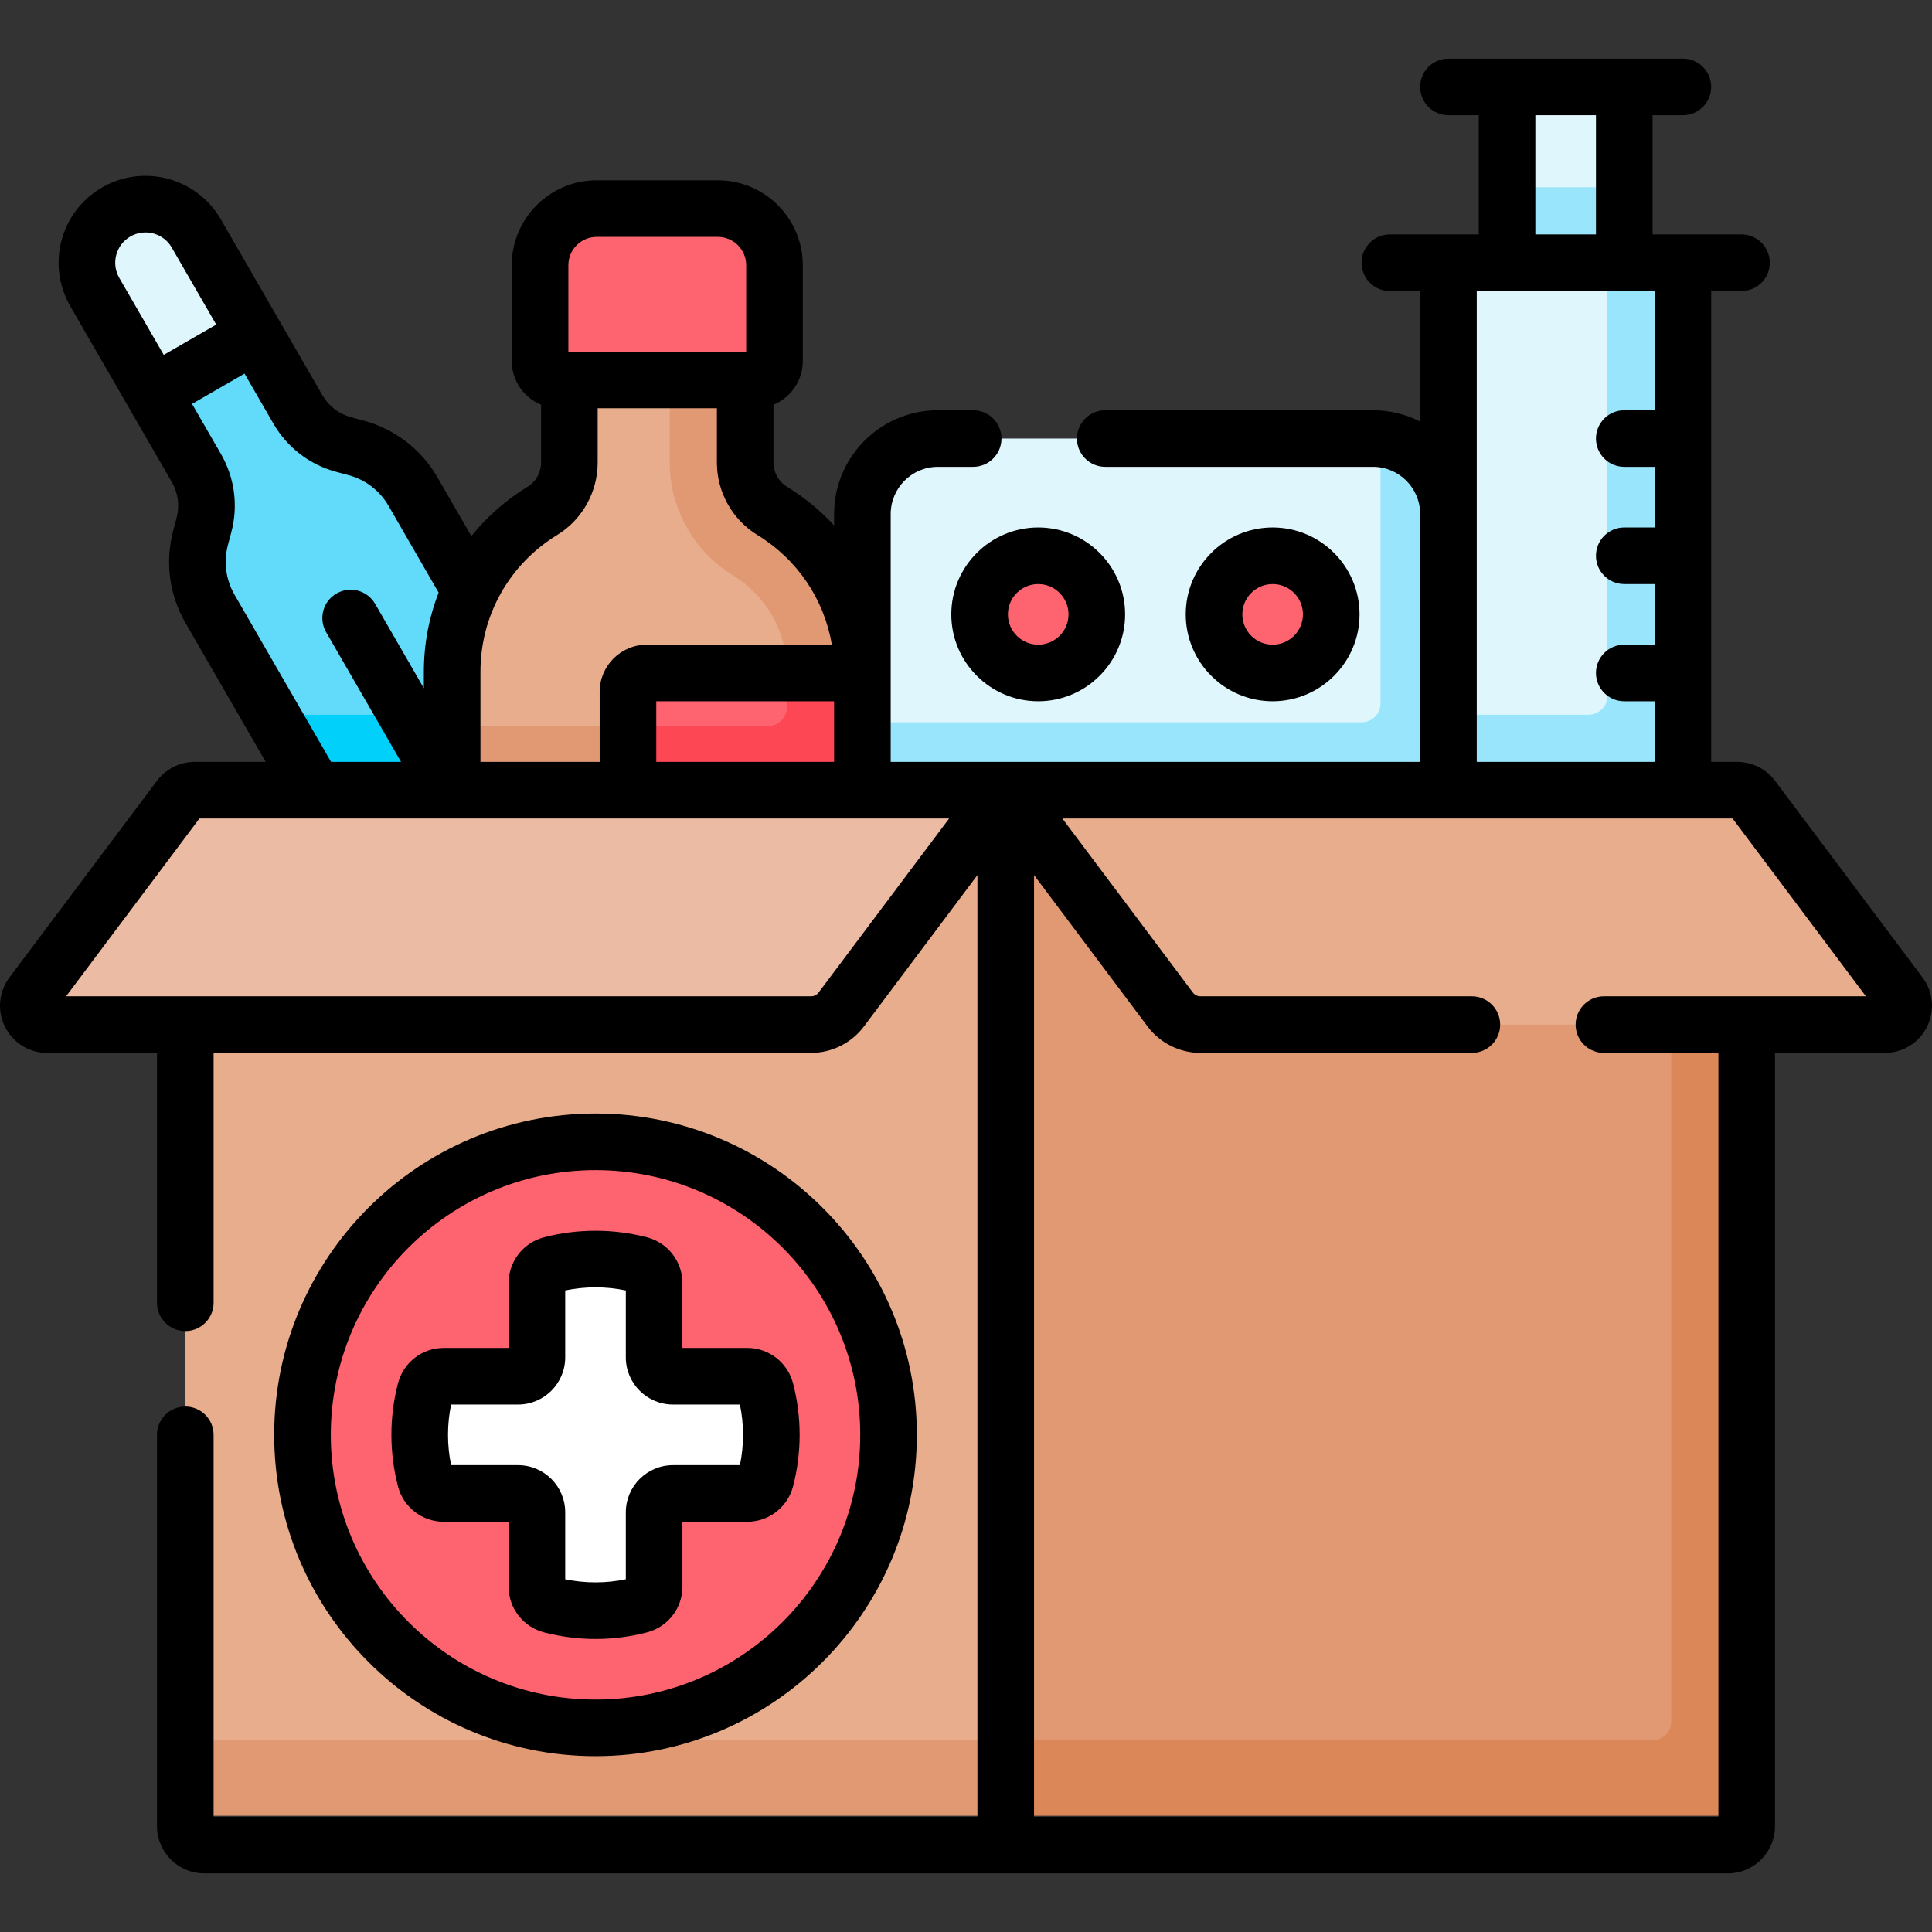
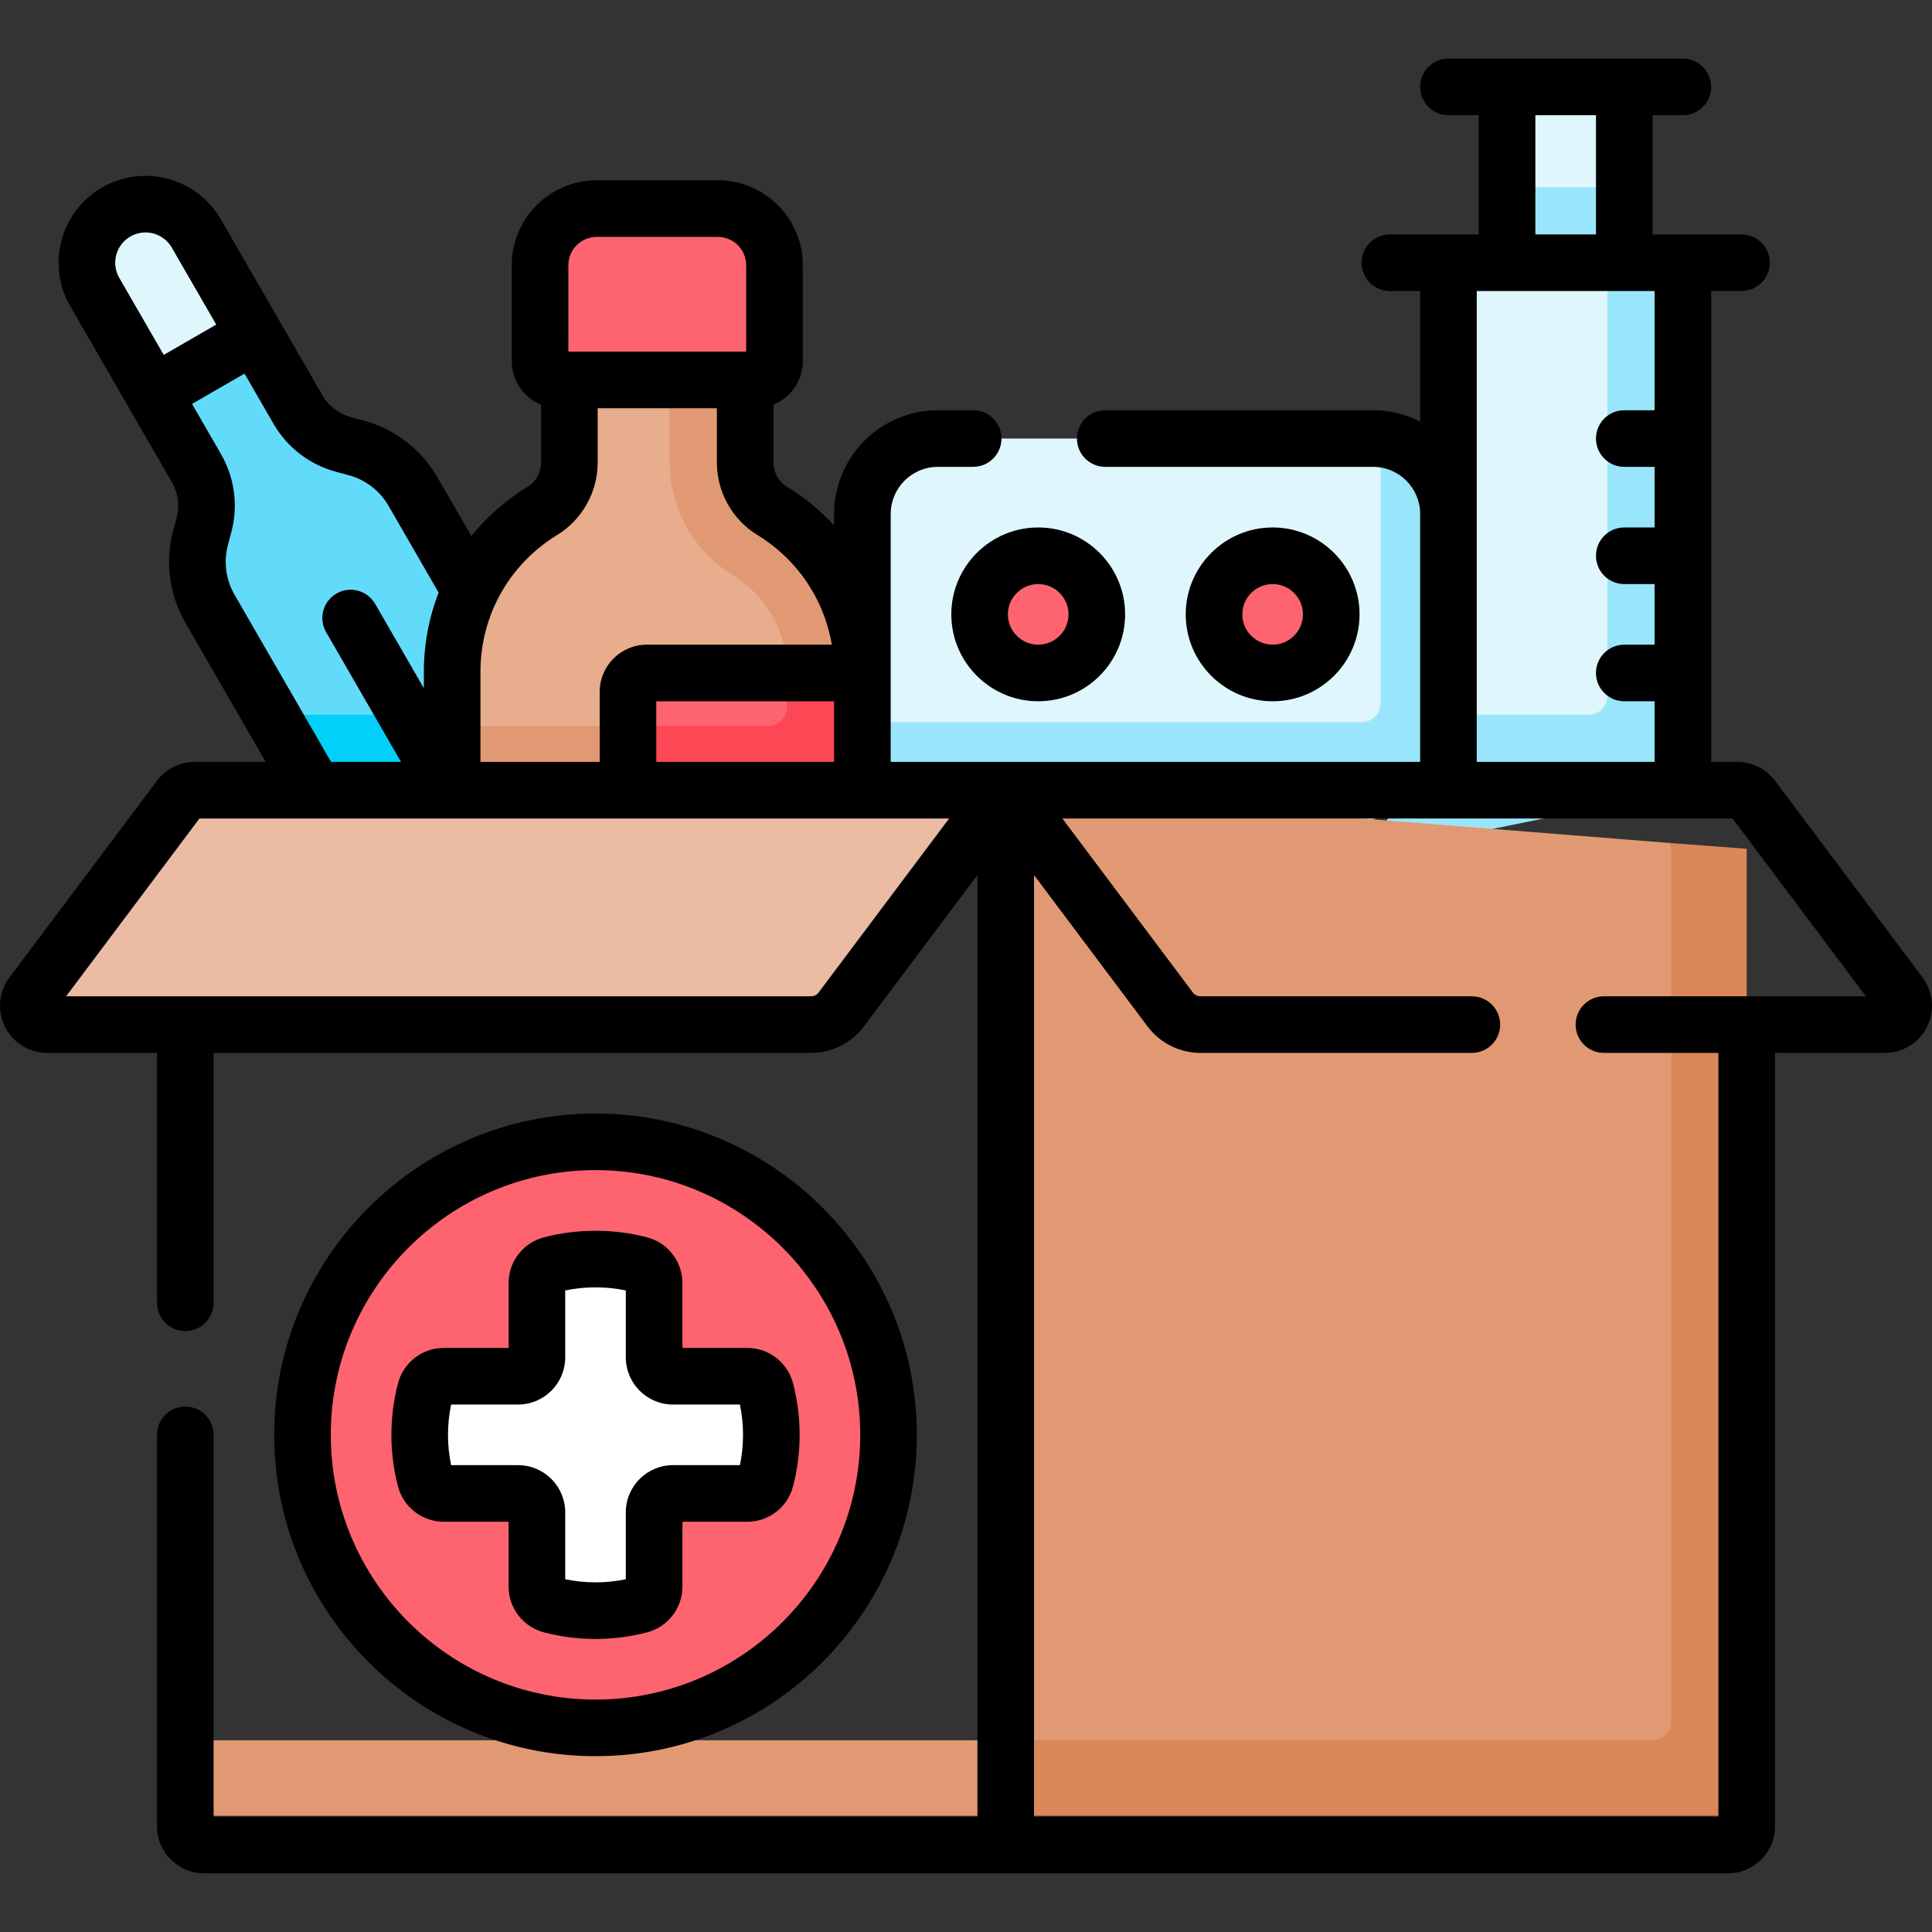
<svg xmlns="http://www.w3.org/2000/svg" id="Capa_1" enable-background="new 0 0 512.005 512.005" viewBox="0 0 512.005 512.005">
  <rect x="0" y="0" width="512.005" height="512.005" fill="#333333" stroke="none" />
  <g>
    <path d="m399.39 49.627 15.531 12.858 15.532-12.858v-26.593h-31.063z" fill="#dff6fd" />
    <path d="m399.39 69.627 15.531 17.571 15.532-17.571v-20h-31.063z" fill="#99e6fc" />
    <path d="m432.833 186.05-6.849-116.422h-42.125v66.594l-17.085 61.947 57.986-2.219c2.762-.001 8.073-7.139 8.073-9.9z" fill="#dff6fd" />
    <path d="m372.596 186.409-6.737-68.187c0-.644-.031-1.281-.09-1.91-.629-.06-1.265-.09-1.91-.09h-115.313c-11.046 0-20 8.954-20 20v42.125l-9.574 19.466 143.644 2.851c2.761-.001 9.98-11.494 9.98-14.255z" fill="#dff6fd" />
    <path d="m365.769 116.311c.06.629.09 1.265.09 1.91v68.187c0 2.761-2.239 5-5 5h-132.313l-13.139 18 88.396 31.062 80.055-31.062v-73.187c.001-10.402-7.94-18.948-18.089-19.91z" fill="#99e6fc" />
    <path d="m109.474 130.319c-3.315-5.742-8.776-9.932-15.18-11.648l-3.212-.861c-5.124-1.373-9.492-4.725-12.144-9.319l-11.389-19.726-25.013-9.569-1.888 25.1 11.389 19.727c2.652 4.594 3.371 10.053 1.998 15.176l-.861 3.212c-1.716 6.404-.818 13.228 2.497 18.971l16.181 28.027 43.395 20 28.34-20z" fill="#62dbfb" />
    <path d="m71.854 189.409 11.547 20 38.264 22.264 33.472-22.264-11.547-20z" fill="#01d0fb" />
    <path d="m52.018 61.864c-4.289-7.428-13.788-9.974-21.216-5.685s-9.974 13.788-5.685 21.216l15.531 26.901 26.901-15.531z" fill="#dff6fd" />
    <path d="m217.071 186.154v-11.986c0-10.531-5.011-24.358-14.02-29.866-10.286-6.289-18.297-13.401-18.297-25.5l-2.376-27.327-31.488 9.214v21.916c0 5.194-2.676 10.038-7.108 12.747-14.365 8.783-23.954 24.607-23.954 42.677v14.379l86.55 9.562c2.761 0 10.693-13.055 10.693-15.816z" fill="#e8ad8c" />
    <path d="m204.592 135.353c-4.432-2.71-7.108-7.553-7.108-12.747v-21.916l-12.255-10.64-7.746 10.64v21.916c0 12.099 6.39 23.521 16.676 29.811 9.008 5.508 14.387 15.083 14.387 25.614v9.378c0 2.761-2.239 5-5 5h-83.719v17l41.639 23.453 67.079-23.453v-31.379c.001-18.07-9.588-33.894-23.953-42.677z" fill="#e19974" />
    <path d="m217.071 188.188-8.525-9.842h-37.125c-2.761 0-5 2.239-5 5v9.062l36.867 8.255c2.762 0 13.783-9.713 13.783-12.475z" fill="#fe646f" />
    <path d="m208.546 178.346v9.062c0 2.761-2.239 5-5 5h-37.125v17l38.828 15.493 23.297-15.493v-31.062z" fill="#fd4755" />
    <g fill="#fe646f">
      <path d="m190.25 55.282h-32.125c-8.284 0-15 6.716-15 15v25.408c0 2.761 2.239 5 5 5h52.125c2.761 0 5-2.239 5-5v-25.408c0-8.284-6.716-15-15-15z" />
      <circle cx="275.14" cy="162.815" r="15.531" />
      <circle cx="337.265" cy="162.815" r="15.531" />
    </g>
    <path d="m425.984 69.627v114.781c0 2.761-2.239 5-5 5h-37.125l-21.6 37.037 83.725-17.037v-139.781z" fill="#99e6fc" />
-     <path d="m266.534 209.409-217.429 15.531v236.265l245.626 13.464z" fill="#e8ad8c" />
    <path d="m266.534 461.205 189.111 13.464-12.746-251.231-176.365-14.029z" fill="#e19974" />
    <path d="m214.94 271.534h-202.429c-4.12 0-6.472-4.704-4-8l39.094-52.125c.944-1.259 2.426-2 4-2h214.928l-43.594 58.125c-1.888 2.518-4.852 4-7.999 4z" fill="#ecbba3" />
    <path d="m49.105 461.205v15c0 2.761 2.239 5 5 5h212.428l17.861-8.318-17.861-11.682z" fill="#e19974" />
    <path d="m442.899 223.438v232.767c0 2.761-2.239 5-5 5h-171.365v20h191.366c2.761 0 5-2.239 5-5v-251.265z" fill="#dc8758" />
-     <path d="m318.127 271.534h181.366c4.12 0 6.472-4.704 4-8l-39.094-52.125c-.944-1.259-2.426-2-4-2h-193.865l43.594 58.125c1.888 2.518 4.852 4 7.999 4z" fill="#e8ad8c" />
    <circle cx="157.819" cy="380.252" fill="#fe646f" r="77.656" />
    <path d="m173.351 359.721v-19.706c0-2.29-1.558-4.276-3.774-4.854-3.757-.98-7.697-1.503-11.757-1.503s-8 .522-11.757 1.503c-2.216.578-3.774 2.564-3.774 4.854v19.706c0 2.761-2.239 5-5 5h-19.706c-2.29 0-4.276 1.558-4.854 3.774-.98 3.757-1.503 7.697-1.503 11.757s.522 8 1.503 11.757c.578 2.216 2.564 3.774 4.854 3.774h19.706c2.761 0 5 2.239 5 5v19.706c0 2.29 1.558 4.276 3.774 4.854 3.757.98 7.697 1.503 11.757 1.503s8-.522 11.757-1.503c2.216-.578 3.774-2.564 3.774-4.854v-19.706c0-2.761 2.239-5 5-5h19.706c2.29 0 4.276-1.558 4.854-3.774.98-3.757 1.503-7.697 1.503-11.757s-.522-8-1.503-11.757c-.578-2.216-2.564-3.774-4.854-3.774h-19.706c-2.762 0-5-2.239-5-5z" fill="#fff" />
    <path d="m509.493 259.034-39.093-52.124c-2.348-3.131-6.086-5.001-10-5.001h-6.916v-124.782h8.031c4.142 0 7.5-3.358 7.5-7.5s-3.358-7.5-7.5-7.5h-23.562v-31.593h8.031c4.142 0 7.5-3.358 7.5-7.5s-3.358-7.5-7.5-7.5h-62.125c-4.142 0-7.5 3.358-7.5 7.5s3.358 7.5 7.5 7.5h8.031v31.594h-23.562c-4.142 0-7.5 3.358-7.5 7.5s3.358 7.5 7.5 7.5h8.031v34.602c-3.752-1.923-8.002-3.009-12.5-3.009h-70.956c-4.142 0-7.5 3.358-7.5 7.5s3.358 7.5 7.5 7.5h70.956c6.893 0 12.5 5.607 12.5 12.5v65.687h-140.313v-65.687c0-6.893 5.607-12.5 12.5-12.5h9.356c4.142 0 7.5-3.358 7.5-7.5s-3.358-7.5-7.5-7.5h-9.356c-15.164 0-27.5 12.336-27.5 27.5v3.035c-3.613-3.938-7.817-7.413-12.542-10.302-2.171-1.328-3.521-3.76-3.521-6.348v-15.348c4.552-1.87 7.766-6.35 7.766-11.568v-25.408c0-12.407-10.093-22.5-22.5-22.5h-32.125c-12.407 0-22.5 10.093-22.5 22.5v25.408c0 5.218 3.214 9.698 7.766 11.568v15.348c0 2.588-1.349 5.021-3.52 6.348-5.819 3.558-10.847 8.004-14.955 13.109l-8.946-15.495c-4.34-7.518-11.349-12.896-19.734-15.143l-3.211-.86c-3.226-.865-5.921-2.933-7.59-5.825 0 0-26.92-46.627-26.92-46.628-6.35-10.998-20.464-14.779-31.461-8.429-11.023 6.364-14.796 20.437-8.43 31.461l26.92 46.627c1.669 2.892 2.113 6.261 1.25 9.485l-.861 3.212c-2.247 8.386-1.093 17.145 3.247 24.661l21.234 36.777h-18.808c-3.914 0-7.653 1.87-10 5l-39.093 52.128c-2.859 3.812-3.312 8.829-1.18 13.09 2.131 4.262 6.415 6.91 11.18 6.91h29.094v66.219c0 4.142 3.358 7.5 7.5 7.5s7.5-3.358 7.5-7.5v-66.219h158.334c5.479 0 10.712-2.617 14-7l30.094-40.125v249.562h-202.429v-101.219c0-4.142-3.358-7.5-7.5-7.5s-7.5 3.358-7.5 7.5v103.719c0 6.893 5.607 12.5 12.5 12.5h403.794c6.893 0 12.5-5.607 12.5-12.5v-204.937h29.094c4.765 0 9.049-2.647 11.18-6.91 2.132-4.262 1.679-9.278-1.18-13.09zm-102.603-228.5h16.062v31.594h-16.062zm-15.531 46.593h47.125v31.594h-8.031c-4.142 0-7.5 3.358-7.5 7.5s3.358 7.5 7.5 7.5h8.031v16.062h-8.031c-4.142 0-7.5 3.358-7.5 7.5s3.358 7.5 7.5 7.5h8.031v16.063h-8.031c-4.142 0-7.5 3.358-7.5 7.5s3.358 7.5 7.5 7.5h8.031v16.062h-47.125zm-217.438 124.782v-16.062h47.125v16.062zm-23.297-131.627c0-4.136 3.364-7.5 7.5-7.5h32.125c4.136 0 7.5 3.364 7.5 7.5v22.908h-47.125zm-2.93 71.47c6.598-4.034 10.696-11.37 10.696-19.146v-14.416h31.594v14.416c0 7.776 4.099 15.112 10.696 19.146 10.669 6.523 17.741 17.082 19.767 29.094h-49.026c-6.893 0-12.5 5.607-12.5 12.5v18.562h-31.594v-23.878c0-14.919 7.614-28.481 20.367-36.278zm-116.884-74.201c.555-2.072 1.884-3.804 3.742-4.876 1.262-.729 2.641-1.074 4.002-1.074 2.777 0 5.483 1.44 6.969 4.014l11.781 20.405-13.911 8.031-11.781-20.406c-1.073-1.858-1.357-4.022-.802-6.094zm31.357 90.08c-2.337-4.047-2.958-8.763-1.749-13.278l.861-3.213c1.9-7.095.925-14.506-2.748-20.867l-7.639-13.231 13.911-8.031 7.639 13.231c3.672 6.361 9.603 10.912 16.699 12.814l3.211.86c4.516 1.21 8.29 4.105 10.626 8.153l13.265 22.976c-2.557 6.562-3.917 13.652-3.917 20.985v4.356l-12.906-22.353c-2.071-3.587-6.658-4.816-10.245-2.745s-4.816 6.658-2.745 10.245l19.847 34.375h-18.546zm154.773 105.403c-.47.626-1.217 1-2 1h-197.428l35.344-47.125h198.678zm208.121 1c-4.142 0-7.5 3.358-7.5 7.5s3.358 7.5 7.5 7.5h30.338v202.438h-181.365v-249.563l30.094 40.125c3.288 4.383 8.521 7 14 7h71.934c4.142 0 7.5-3.358 7.5-7.5s-3.358-7.5-7.5-7.5h-71.934c-.783 0-1.53-.374-2-1l-34.594-46.125h177.616l35.344 47.125z" />
    <path d="m242.975 380.252c0-46.955-38.201-85.156-85.156-85.156s-85.156 38.201-85.156 85.156 38.201 85.156 85.156 85.156 85.156-38.201 85.156-85.156zm-155.312 0c0-38.684 31.472-70.156 70.156-70.156s70.156 31.472 70.156 70.156-31.472 70.156-70.156 70.156-70.156-31.472-70.156-70.156z" />
    <path d="m171.47 432.601c5.523-1.441 9.381-6.421 9.381-12.112v-17.206h17.206c5.69 0 10.67-3.857 12.111-9.38 1.158-4.438 1.746-9.031 1.746-13.651s-.587-9.213-1.746-13.651c-1.441-5.523-6.421-9.38-12.111-9.38h-17.207v-17.206c0-5.69-3.857-10.671-9.38-12.111-8.875-2.317-18.425-2.317-27.302 0-5.523 1.441-9.38 6.421-9.38 12.111v17.206h-17.206c-5.69 0-10.67 3.857-12.111 9.38-1.159 4.439-1.746 9.032-1.746 13.651s.587 9.212 1.746 13.651c1.441 5.523 6.421 9.38 12.111 9.38h17.206v17.206c0 5.69 3.857 10.67 9.38 12.111 4.438 1.158 9.031 1.746 13.651 1.746s9.214-.587 13.651-1.745zm-34.182-44.317h-17.733c-.551-2.629-.829-5.323-.829-8.031s.278-5.402.829-8.031h17.733c6.893 0 12.5-5.607 12.5-12.5v-17.734c5.257-1.101 10.805-1.101 16.062 0v17.734c0 6.893 5.607 12.5 12.5 12.5h17.734c.55 2.628.829 5.322.829 8.031s-.278 5.403-.829 8.031h-17.734c-6.893 0-12.5 5.607-12.5 12.5v17.734c-5.256 1.101-10.804 1.101-16.062 0v-17.734c0-6.893-5.607-12.5-12.5-12.5z" />
    <path d="m252.109 162.815c0 12.7 10.332 23.031 23.031 23.031s23.031-10.332 23.031-23.031-10.332-23.031-23.031-23.031-23.031 10.331-23.031 23.031zm23.031-8.031c4.428 0 8.031 3.603 8.031 8.031s-3.603 8.031-8.031 8.031-8.031-3.603-8.031-8.031 3.603-8.031 8.031-8.031z" />
    <path d="m360.296 162.815c0-12.7-10.332-23.031-23.031-23.031s-23.031 10.332-23.031 23.031 10.332 23.031 23.031 23.031 23.031-10.332 23.031-23.031zm-31.062 0c0-4.428 3.603-8.031 8.031-8.031s8.031 3.603 8.031 8.031-3.603 8.031-8.031 8.031-8.031-3.603-8.031-8.031z" />
  </g>
  <g />
  <g />
  <g />
  <g />
  <g />
  <g />
  <g />
  <g />
  <g />
  <g />
  <g />
  <g />
  <g />
  <g />
  <g />
</svg>